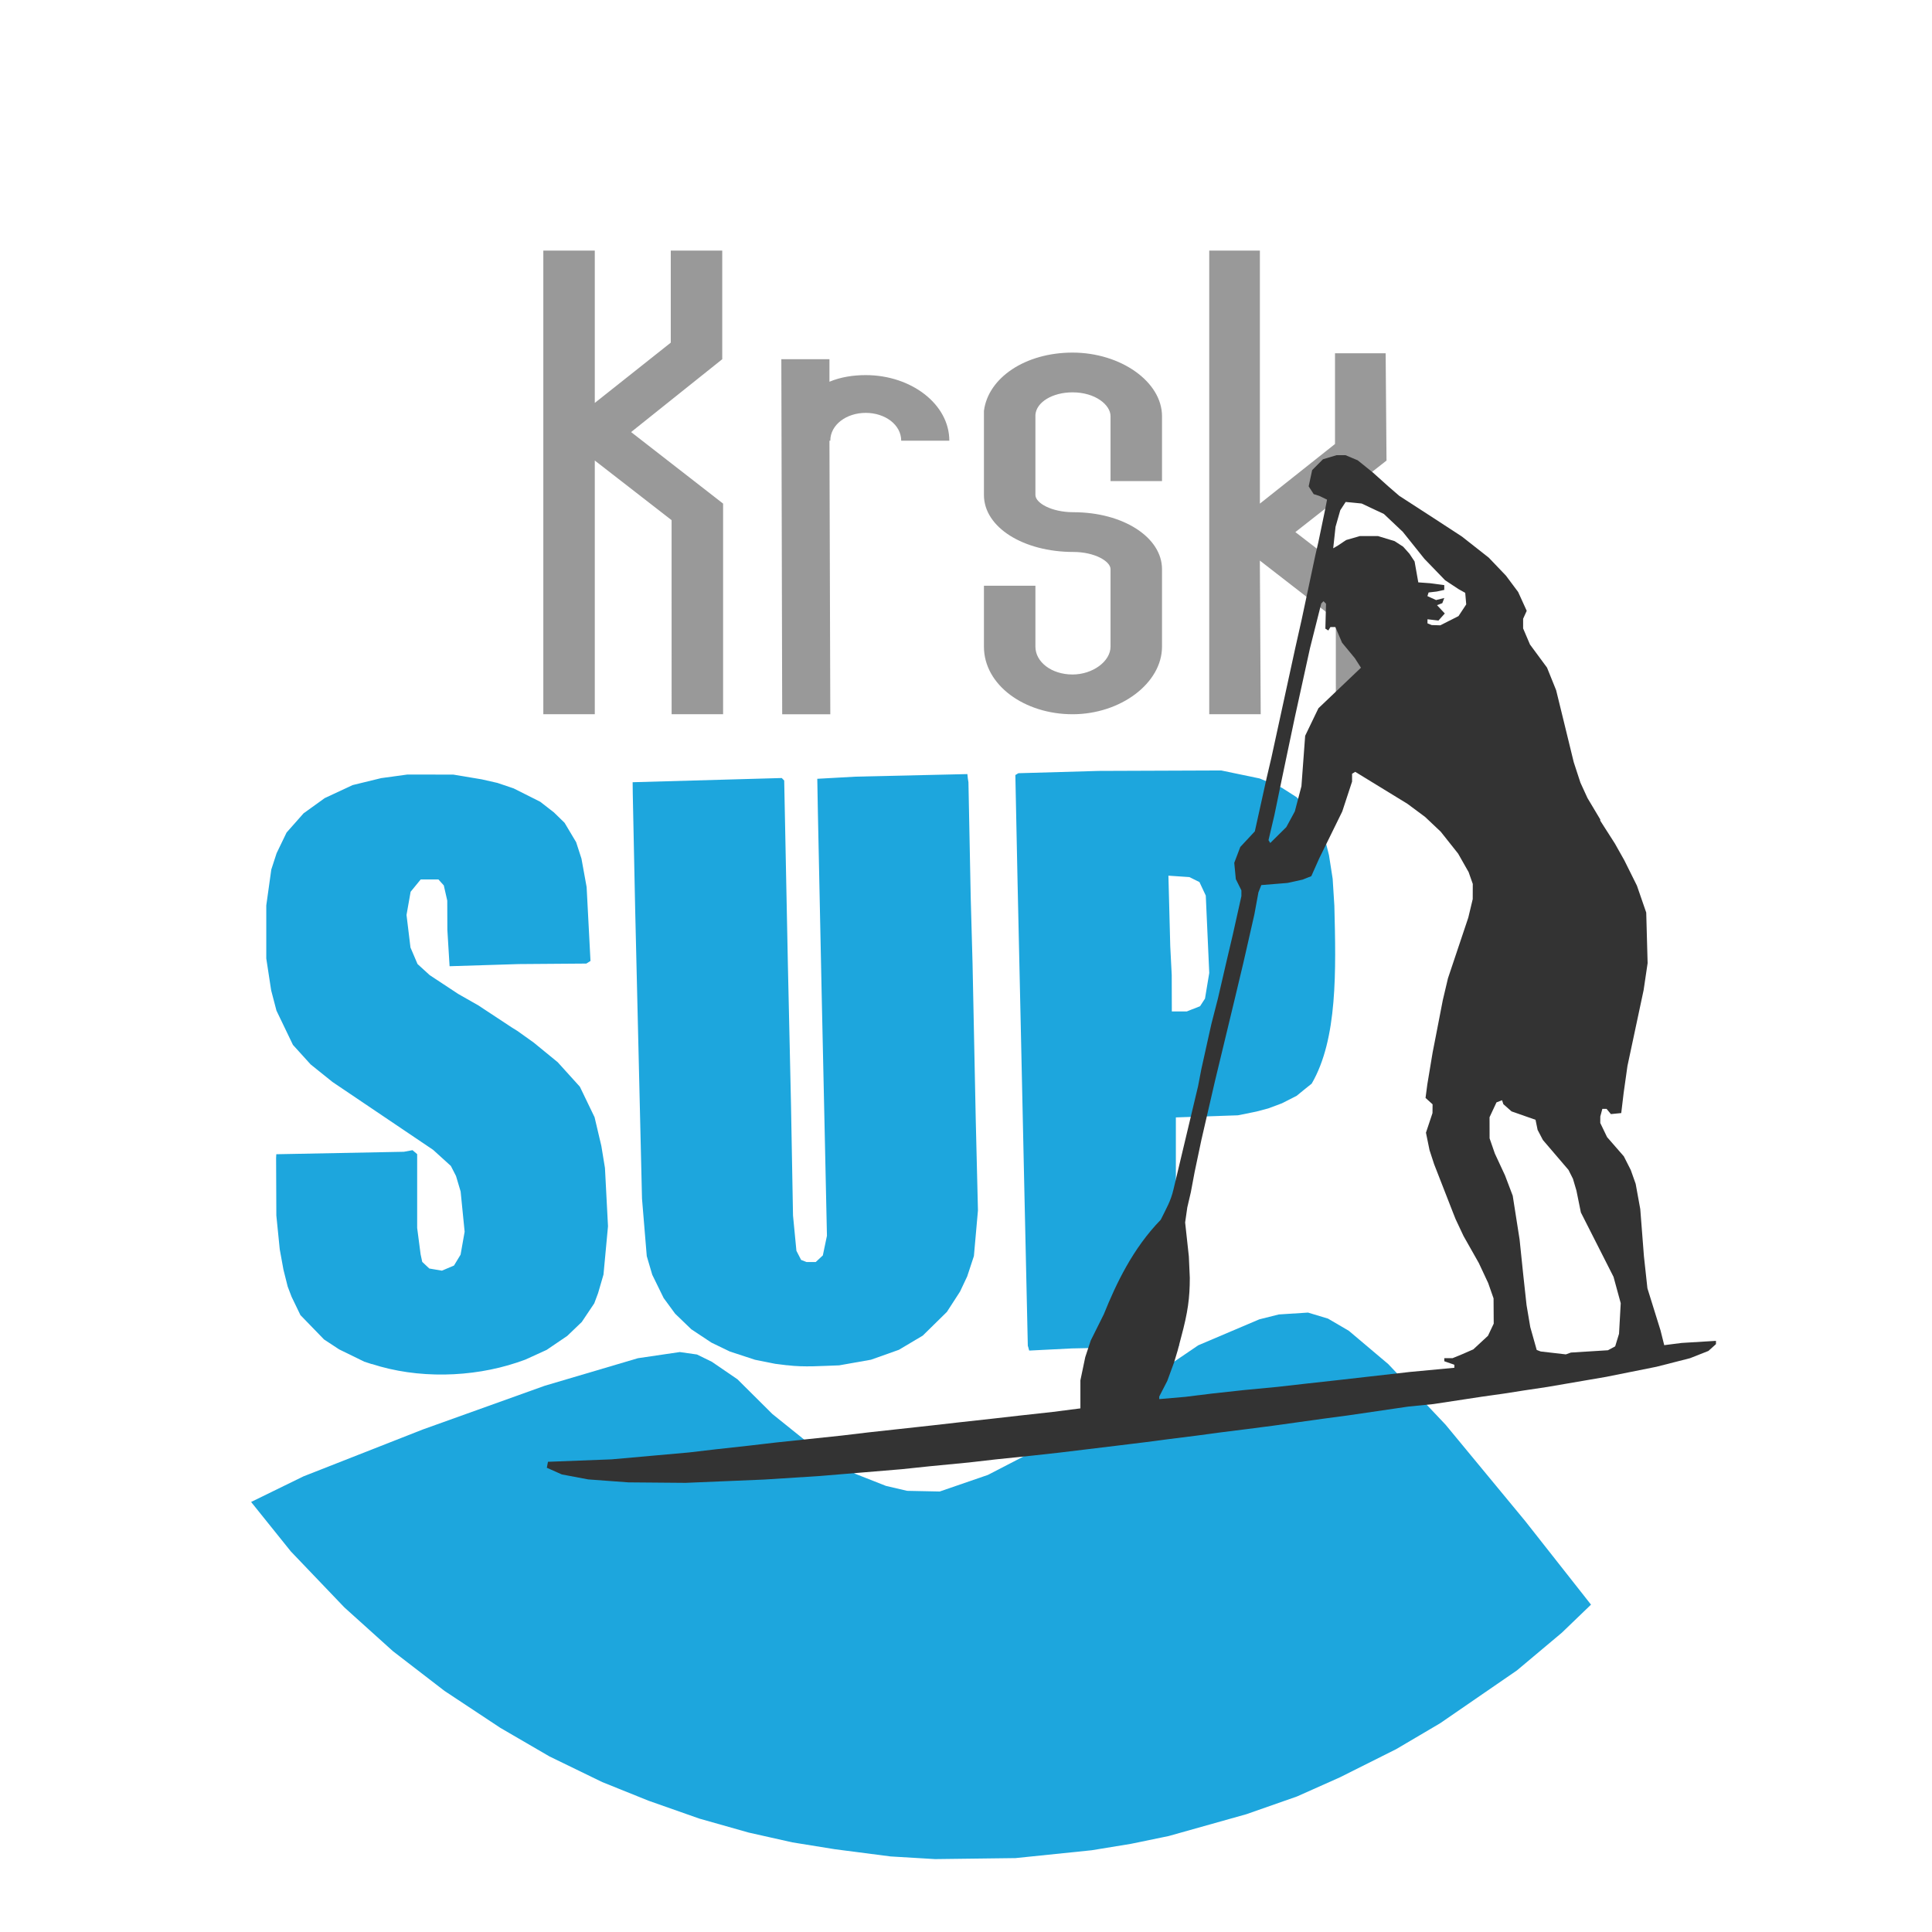
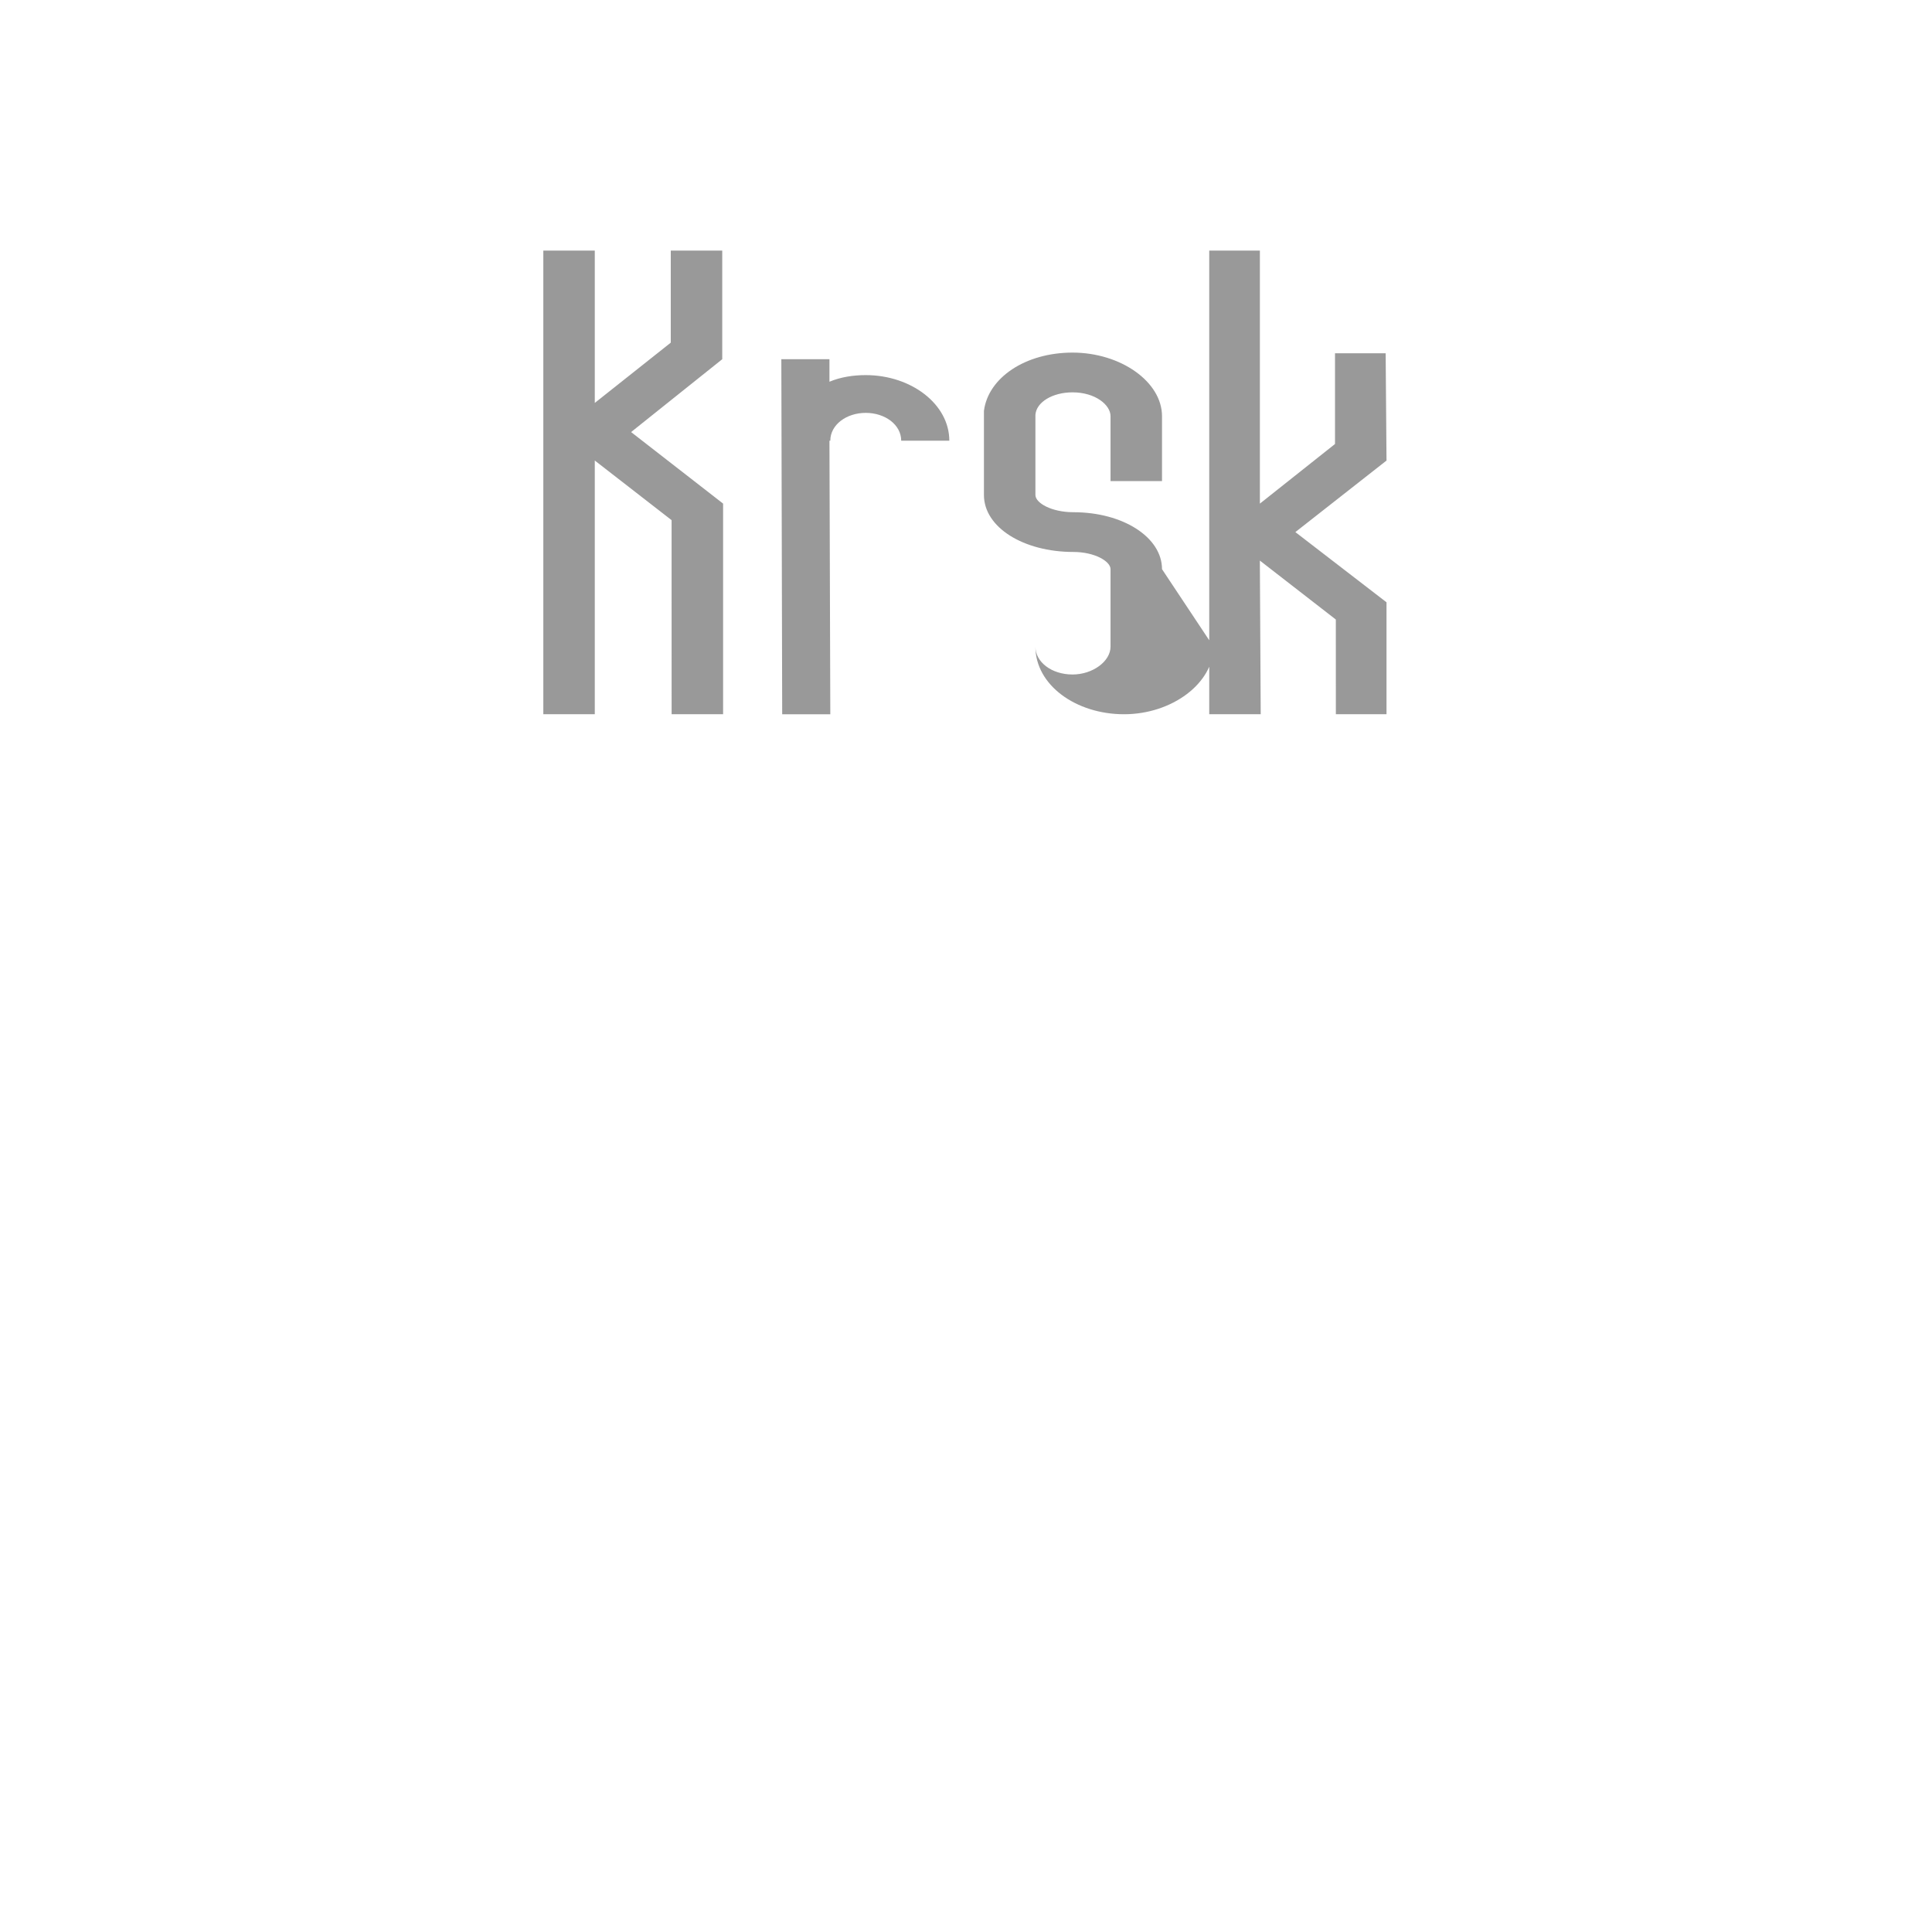
<svg xmlns="http://www.w3.org/2000/svg" xmlns:ns1="http://www.inkscape.org/namespaces/inkscape" xmlns:ns2="http://sodipodi.sourceforge.net/DTD/sodipodi-0.dtd" width="250" height="250" viewBox="0 0 66.146 66.146" version="1.1" id="svg1" ns1:version="1.3.2 (091e20e, 2023-11-25, custom)" ns2:docname="logo_black.svg" ns1:export-filename="logo_white.png" ns1:export-xdpi="96" ns1:export-ydpi="96">
  <ns2:namedview id="namedview1" pagecolor="#ffffff" bordercolor="#666666" borderopacity="1.0" ns1:showpageshadow="2" ns1:pageopacity="0.0" ns1:pagecheckerboard="0" ns1:deskcolor="#d1d1d1" ns1:document-units="mm" ns1:zoom="2.0686842" ns1:cx="158.55489" ns1:cy="73.234958" ns1:window-width="1920" ns1:window-height="1017" ns1:window-x="-8" ns1:window-y="-8" ns1:window-maximized="1" ns1:current-layer="layer1" />
  <defs id="defs1" />
  <g ns1:label="Слой 1" ns1:groupmode="layer" id="layer1" transform="translate(83.344,92.604)">
    <g id="g1679" transform="matrix(0.217,0,0,0.219,-5.335,7.821)">
-       <path style="fill:#1da6dd;stroke-width:0.265" d="m -300.819,-245.302 -0.298,-0.096 -0.298,-0.096 -0.298,-0.096 -0.298,-0.096 -0.496,-0.24 -0.496,-0.24 -0.496,-0.24 -0.496,-0.24 -0.496,-0.24 -0.496,-0.24 -0.496,-0.24 -0.496,-0.24 -0.298,-0.194 -0.298,-0.194 -0.298,-0.194 -0.298,-0.194 -0.298,-0.194 -0.298,-0.194 -0.298,-0.194 -0.298,-0.194 -0.466,-0.476 -0.466,-0.476 -0.466,-0.476 -0.466,-0.476 -0.466,-0.476 -0.466,-0.476 -0.466,-0.476 -0.466,-0.476 -0.175,-0.359 -0.175,-0.359 -0.175,-0.359 -0.175,-0.359 -0.175,-0.359 -0.175,-0.359 -0.175,-0.359 -0.175,-0.359 -0.076,-0.198 -0.076,-0.198 -0.076,-0.198 -0.076,-0.198 -0.076,-0.198 -0.076,-0.198 -0.076,-0.198 -0.076,-0.198 -0.084,-0.331 -0.084,-0.331 -0.084,-0.331 -0.084,-0.331 -0.084,-0.331 -0.084,-0.331 -0.084,-0.331 -0.084,-0.331 -0.073,-0.397 -0.073,-0.397 -0.073,-0.397 -0.073,-0.397 -0.073,-0.397 -0.073,-0.397 -0.073,-0.397 -0.073,-0.397 -0.067,-0.661 -0.067,-0.661 -0.067,-0.661 -0.067,-0.661 -0.067,-0.661 -0.067,-0.661 -0.067,-0.661 -0.067,-0.661 -0.005,-1.124 -0.005,-1.124 -0.005,-1.124 -0.005,-1.124 -0.005,-1.124 -0.005,-1.124 -0.005,-1.124 -0.005,-1.124 0.004,-0.073 0.004,-0.073 0.004,-0.073 0.004,-0.073 0.004,-0.073 0.004,-0.073 0.004,-0.073 0.004,-0.073 2.516,-0.048 2.516,-0.048 2.516,-0.048 2.516,-0.048 2.516,-0.048 2.516,-0.048 2.516,-0.048 2.516,-0.048 0.17,-0.031 0.17,-0.031 0.17,-0.031 0.17,-0.031 0.17,-0.031 0.17,-0.031 0.17,-0.031 0.17,-0.031 0.092,0.077 0.092,0.077 0.092,0.077 0.092,0.077 0.092,0.077 0.092,0.077 0.092,0.077 0.092,0.077 v 1.442 1.442 1.442 1.442 1.442 1.442 1.442 1.442 l 0.068,0.517 0.068,0.517 0.068,0.517 0.068,0.517 0.068,0.517 0.068,0.517 0.068,0.517 0.068,0.517 0.032,0.147 0.032,0.147 0.032,0.147 0.032,0.147 0.032,0.147 0.032,0.147 0.032,0.147 0.032,0.147 0.139,0.13 0.139,0.13 0.139,0.13 0.139,0.13 0.139,0.13 0.139,0.13 0.139,0.13 0.139,0.13 0.249,0.042 0.249,0.042 0.249,0.042 0.249,0.042 0.249,0.042 0.249,0.042 0.249,0.042 0.249,0.042 0.238,-0.1 0.238,-0.1 0.238,-0.1 0.238,-0.1 0.238,-0.1 0.238,-0.1 0.238,-0.1 0.238,-0.1 0.13,-0.213 0.13,-0.213 0.13,-0.213 0.13,-0.213 0.13,-0.213 0.13,-0.213 0.13,-0.213 0.13,-0.213 0.08,-0.448 0.08,-0.448 0.08,-0.448 0.08,-0.448 0.08,-0.448 0.08,-0.448 0.08,-0.448 0.08,-0.448 -0.079,-0.786 -0.079,-0.786 -0.079,-0.786 -0.079,-0.786 -0.079,-0.786 -0.079,-0.786 -0.079,-0.786 -0.079,-0.786 -0.091,-0.303 -0.091,-0.303 -0.091,-0.303 -0.091,-0.303 -0.091,-0.303 -0.091,-0.303 -0.091,-0.303 -0.091,-0.303 -0.101,-0.197 -0.102,-0.197 -0.102,-0.197 -0.102,-0.197 -0.102,-0.197 -0.102,-0.197 -0.102,-0.197 -0.102,-0.197 -0.35,-0.315 -0.35,-0.315 -0.35,-0.315 -0.35,-0.315 -0.35,-0.315 -0.35,-0.315 -0.35,-0.315 -0.35,-0.315 -1.984,-1.326 -1.984,-1.326 -1.984,-1.326 -1.984,-1.326 -1.984,-1.326 -1.984,-1.326 -1.984,-1.326 -1.984,-1.326 -0.431,-0.343 -0.431,-0.343 -0.431,-0.343 -0.431,-0.343 -0.431,-0.343 -0.431,-0.343 -0.431,-0.343 -0.431,-0.343 -0.349,-0.382 -0.349,-0.382 -0.349,-0.382 -0.349,-0.382 -0.349,-0.382 -0.349,-0.382 -0.349,-0.382 -0.349,-0.382 -0.325,-0.669 -0.325,-0.669 -0.325,-0.669 -0.325,-0.669 -0.325,-0.669 -0.325,-0.669 -0.325,-0.669 -0.325,-0.669 -0.105,-0.397 -0.105,-0.397 -0.105,-0.397 -0.105,-0.397 -0.105,-0.397 -0.105,-0.397 -0.105,-0.397 -0.105,-0.397 -0.096,-0.623 -0.096,-0.623 -0.096,-0.623 -0.096,-0.623 -0.096,-0.623 -0.096,-0.623 -0.096,-0.623 -0.096,-0.623 v -1.036 -1.036 -1.036 -1.036 -1.036 -1.036 -1.036 -1.036 l 0.099,-0.702 0.099,-0.702 0.099,-0.702 0.099,-0.702 0.099,-0.702 0.099,-0.702 0.099,-0.702 0.099,-0.702 0.105,-0.319 0.105,-0.319 0.105,-0.319 0.105,-0.319 0.105,-0.319 0.105,-0.319 0.105,-0.319 0.105,-0.319 0.196,-0.403 0.196,-0.403 0.196,-0.403 0.196,-0.403 0.196,-0.403 0.196,-0.403 0.196,-0.403 0.196,-0.403 0.335,-0.375 0.335,-0.375 0.335,-0.375 0.335,-0.375 0.335,-0.375 0.335,-0.375 0.335,-0.375 0.335,-0.375 0.417,-0.298 0.417,-0.298 0.417,-0.298 0.417,-0.298 0.417,-0.298 0.417,-0.298 0.417,-0.298 0.417,-0.298 0.552,-0.255 0.552,-0.255 0.552,-0.255 0.552,-0.255 0.552,-0.255 0.552,-0.255 0.552,-0.255 0.552,-0.255 0.562,-0.136 0.562,-0.136 0.562,-0.136 0.562,-0.136 0.562,-0.136 0.562,-0.136 0.562,-0.136 0.562,-0.136 0.515,-0.07 0.515,-0.07 0.515,-0.07 0.515,-0.07 0.515,-0.07 0.515,-0.07 0.515,-0.07 0.515,-0.07 0.907,0.001 0.907,10e-4 0.907,10e-4 0.907,0.001 0.907,10e-4 0.907,0.001 0.907,10e-4 0.907,10e-4 0.562,0.093 0.562,0.093 0.562,0.093 0.562,0.093 0.562,0.093 0.562,0.093 0.562,0.093 0.562,0.093 0.31,0.07 0.31,0.07 0.31,0.07 0.31,0.07 0.31,0.07 0.31,0.07 0.31,0.07 0.31,0.07 0.319,0.107 0.319,0.107 0.319,0.107 0.319,0.107 0.319,0.107 0.319,0.107 0.319,0.107 0.319,0.107 0.524,0.261 0.524,0.261 0.524,0.261 0.524,0.261 0.524,0.261 0.524,0.261 0.524,0.261 0.524,0.261 0.27,0.208 0.27,0.208 0.27,0.208 0.27,0.208 0.27,0.208 0.27,0.208 0.27,0.208 0.27,0.208 0.21,0.203 0.21,0.203 0.21,0.203 0.21,0.203 0.21,0.203 0.21,0.203 0.21,0.203 0.21,0.203 0.228,0.379 0.228,0.379 0.228,0.379 0.228,0.379 0.228,0.379 0.228,0.379 0.228,0.379 0.228,0.379 0.105,0.321 0.105,0.321 0.105,0.321 0.105,0.321 0.105,0.321 0.105,0.321 0.105,0.321 0.105,0.321 0.102,0.556 0.102,0.556 0.102,0.556 0.102,0.556 0.102,0.556 0.102,0.556 0.102,0.556 0.102,0.556 0.076,1.444 0.076,1.444 0.076,1.444 0.076,1.444 0.076,1.444 0.076,1.444 0.076,1.444 0.076,1.444 -0.082,0.051 -0.082,0.051 -0.082,0.051 -0.082,0.051 -0.082,0.051 -0.082,0.051 -0.082,0.051 -0.082,0.051 -1.335,0.01 -1.335,0.01 -1.335,0.01 -1.335,0.01 -1.335,0.01 -1.335,0.01 -1.335,0.01 -1.335,0.01 -1.362,0.042 -1.362,0.042 -1.362,0.042 -1.362,0.042 -1.362,0.042 -1.362,0.042 -1.362,0.042 -1.362,0.042 -0.044,-0.714 -0.044,-0.714 -0.044,-0.714 -0.044,-0.714 -0.044,-0.714 -0.044,-0.714 -0.044,-0.714 -0.044,-0.714 -0.002,-0.568 -0.002,-0.568 -0.002,-0.568 -0.002,-0.568 -0.002,-0.568 -0.002,-0.568 -0.002,-0.568 -0.002,-0.568 -0.068,-0.297 -0.068,-0.297 -0.068,-0.297 -0.068,-0.297 -0.068,-0.297 -0.068,-0.297 -0.068,-0.297 -0.068,-0.297 -0.106,-0.117 -0.106,-0.117 -0.106,-0.117 -0.106,-0.117 -0.106,-0.117 -0.106,-0.117 -0.106,-0.117 -0.106,-0.117 h -0.349 -0.349 -0.349 -0.349 -0.349 -0.349 -0.349 -0.349 l -0.199,0.241 -0.199,0.241 -0.199,0.241 -0.199,0.241 -0.199,0.241 -0.199,0.241 -0.199,0.241 -0.199,0.241 -0.081,0.453 -0.081,0.453 -0.081,0.453 -0.081,0.453 -0.081,0.453 -0.081,0.453 -0.081,0.453 -0.081,0.453 0.078,0.636 0.078,0.636 0.078,0.636 0.078,0.636 0.078,0.636 0.078,0.636 0.078,0.636 0.078,0.636 0.139,0.323 0.139,0.323 0.139,0.323 0.139,0.323 0.139,0.323 0.139,0.323 0.139,0.323 0.139,0.323 0.24,0.217 0.24,0.217 0.24,0.217 0.24,0.217 0.24,0.217 0.24,0.217 0.24,0.217 0.24,0.217 0.562,0.367 0.562,0.367 0.562,0.367 0.562,0.367 0.562,0.367 0.562,0.367 0.562,0.367 0.562,0.367 0.397,0.224 0.397,0.224 0.397,0.224 0.397,0.224 0.397,0.224 0.397,0.224 0.397,0.224 0.397,0.224 0.661,0.432 0.661,0.432 0.661,0.432 0.661,0.432 0.661,0.432 0.661,0.432 0.661,0.432 0.661,0.432 0.109,0.067 0.109,0.067 0.109,0.067 0.109,0.067 0.109,0.067 0.109,0.067 0.109,0.067 0.109,0.067 0.321,0.227 0.321,0.227 0.321,0.227 0.321,0.227 0.321,0.227 0.321,0.227 0.321,0.227 0.321,0.227 0.474,0.384 0.474,0.384 0.474,0.384 0.474,0.384 0.474,0.384 0.474,0.384 0.474,0.384 0.474,0.384 0.437,0.479 0.437,0.479 0.437,0.479 0.437,0.479 0.437,0.479 0.437,0.479 0.437,0.479 0.437,0.479 0.29,0.596 0.29,0.596 0.29,0.596 0.29,0.596 0.29,0.596 0.29,0.596 0.29,0.596 0.29,0.596 0.134,0.562 0.134,0.562 0.134,0.562 0.134,0.562 0.134,0.562 0.134,0.562 0.134,0.562 0.134,0.562 0.071,0.43 0.071,0.43 0.071,0.43 0.071,0.43 0.071,0.43 0.071,0.43 0.071,0.43 0.071,0.43 0.06,1.139 0.06,1.139 0.06,1.139 0.06,1.139 0.06,1.139 0.06,1.139 0.06,1.139 0.06,1.139 -0.089,0.945 -0.089,0.945 -0.089,0.945 -0.089,0.945 -0.089,0.945 -0.089,0.945 -0.089,0.945 -0.089,0.945 -0.107,0.364 -0.107,0.364 -0.107,0.364 -0.107,0.364 -0.107,0.364 -0.107,0.364 -0.107,0.364 -0.107,0.364 -0.075,0.198 -0.075,0.198 -0.075,0.198 -0.075,0.198 -0.075,0.198 -0.075,0.198 -0.075,0.198 -0.075,0.198 -0.246,0.364 -0.246,0.364 -0.246,0.364 -0.246,0.364 -0.246,0.364 -0.246,0.364 -0.246,0.364 -0.246,0.364 -0.287,0.273 -0.287,0.273 -0.287,0.273 -0.287,0.273 -0.287,0.273 -0.287,0.273 -0.287,0.273 -0.287,0.273 -0.406,0.273 -0.406,0.273 -0.406,0.273 -0.406,0.273 -0.406,0.273 -0.406,0.273 -0.406,0.273 -0.406,0.273 -0.421,0.19 -0.421,0.19 -0.421,0.19 -0.421,0.19 -0.421,0.19 -0.421,0.19 -0.421,0.19 -0.421,0.19 -0.331,0.115 -0.331,0.115 -0.331,0.115 -0.331,0.115 c -1.788,0.589 -3.662,1.043 -5.579,1.356 -1.917,0.313 -3.878,0.486 -5.84,0.512 -1.963,0.026 -3.927,-0.094 -5.852,-0.366 -1.925,-0.273 -3.811,-0.697 -5.615,-1.28 z m 65.484,0.177 -0.463,-0.057 -0.463,-0.057 -0.463,-0.057 -0.463,-0.057 -0.397,-0.079 -0.397,-0.079 -0.397,-0.079 -0.397,-0.079 -0.397,-0.079 -0.397,-0.079 -0.397,-0.079 -0.397,-0.079 -0.496,-0.161 -0.496,-0.161 -0.496,-0.161 -0.496,-0.161 -0.496,-0.161 -0.496,-0.161 -0.496,-0.161 -0.496,-0.161 -0.364,-0.174 -0.364,-0.174 -0.364,-0.174 -0.364,-0.174 -0.364,-0.174 -0.364,-0.174 -0.364,-0.174 -0.364,-0.174 -0.397,-0.261 -0.397,-0.261 -0.397,-0.261 -0.397,-0.261 -0.397,-0.261 -0.397,-0.261 -0.397,-0.261 -0.397,-0.261 -0.319,-0.305 -0.319,-0.305 -0.319,-0.305 -0.319,-0.305 -0.319,-0.305 -0.319,-0.305 -0.319,-0.305 -0.319,-0.305 -0.226,-0.306 -0.226,-0.306 -0.226,-0.306 -0.226,-0.306 -0.226,-0.306 -0.226,-0.306 -0.226,-0.306 -0.226,-0.306 -0.225,-0.455 -0.225,-0.455 -0.225,-0.455 -0.225,-0.455 -0.225,-0.455 -0.225,-0.455 -0.225,-0.455 -0.225,-0.455 -0.108,-0.364 -0.108,-0.364 -0.108,-0.364 -0.108,-0.364 -0.108,-0.364 -0.108,-0.364 -0.108,-0.364 -0.108,-0.364 -0.094,-1.124 -0.094,-1.124 -0.094,-1.124 -0.094,-1.124 -0.094,-1.124 -0.094,-1.124 -0.094,-1.124 -0.094,-1.124 -0.07,-2.943 -0.07,-2.943 -0.07,-2.943 -0.07,-2.943 -0.07,-2.943 -0.07,-2.943 -0.07,-2.943 -0.07,-2.943 -0.065,-2.712 -0.065,-2.712 -0.065,-2.712 -0.065,-2.712 -0.065,-2.712 -0.065,-2.712 -0.065,-2.712 -0.065,-2.712 -0.047,-2.249 -0.047,-2.249 -0.047,-2.249 -0.047,-2.249 -0.047,-2.249 -0.047,-2.249 -0.047,-2.249 -0.047,-2.249 -0.003,-0.232 -0.003,-0.232 -0.003,-0.232 -0.003,-0.232 -0.003,-0.232 -0.003,-0.232 -0.003,-0.232 -0.003,-0.232 2.941,-0.082 2.941,-0.082 2.941,-0.082 2.941,-0.082 2.941,-0.082 2.941,-0.082 2.941,-0.082 2.941,-0.082 0.048,0.049 0.048,0.049 0.048,0.049 0.048,0.049 0.048,0.049 0.048,0.049 0.048,0.049 0.048,0.049 0.073,3.605 0.073,3.605 0.073,3.605 0.073,3.605 0.073,3.605 0.073,3.605 0.073,3.605 0.073,3.605 0.061,2.712 0.061,2.712 0.061,2.712 0.061,2.712 0.061,2.712 0.061,2.712 0.061,2.712 0.061,2.712 0.04,2.183 0.04,2.183 0.04,2.183 0.04,2.183 0.04,2.183 0.04,2.183 0.04,2.183 0.04,2.183 0.067,0.689 0.067,0.689 0.067,0.689 0.067,0.689 0.067,0.689 0.067,0.689 0.067,0.689 0.067,0.689 0.093,0.179 0.093,0.179 0.093,0.179 0.093,0.179 0.093,0.179 0.093,0.179 0.093,0.179 0.093,0.179 0.107,0.041 0.107,0.041 0.107,0.041 0.107,0.041 0.107,0.041 0.107,0.041 0.107,0.041 0.107,0.041 h 0.181 0.181 0.181 0.181 0.181 0.181 0.181 0.181 l 0.14,-0.13 0.14,-0.13 0.14,-0.13 0.14,-0.13 0.14,-0.13 0.14,-0.13 0.14,-0.13 0.14,-0.13 0.081,-0.383 0.081,-0.383 0.081,-0.383 0.081,-0.383 0.081,-0.383 0.081,-0.383 0.081,-0.383 0.081,-0.383 -0.045,-2.051 -0.045,-2.051 -0.045,-2.051 -0.045,-2.051 -0.045,-2.051 -0.045,-2.051 -0.045,-2.051 -0.045,-2.051 -0.06,-2.712 -0.06,-2.712 -0.06,-2.712 -0.06,-2.712 -0.06,-2.712 -0.06,-2.712 -0.06,-2.712 -0.06,-2.712 -0.074,-3.506 -0.074,-3.506 -0.074,-3.506 -0.074,-3.506 -0.074,-3.506 -0.074,-3.506 -0.074,-3.506 -0.074,-3.506 -0.012,-0.661 -0.012,-0.661 -0.012,-0.661 -0.012,-0.661 -0.012,-0.661 -0.012,-0.661 -0.012,-0.661 -0.012,-0.661 0.761,-0.042 0.761,-0.042 0.761,-0.042 0.761,-0.042 0.761,-0.042 0.761,-0.042 0.761,-0.042 0.761,-0.042 2.199,-0.05 2.199,-0.05 2.199,-0.05 2.199,-0.05 2.199,-0.05 2.199,-0.05 2.199,-0.05 2.199,-0.05 0.01,0.092 0.01,0.092 0.01,0.092 0.01,0.092 0.01,0.092 0.01,0.092 0.01,0.092 0.01,0.092 0.011,0.066 0.011,0.066 0.011,0.066 0.011,0.066 0.011,0.066 0.011,0.066 0.011,0.066 0.011,0.066 0.045,2.249 0.045,2.249 0.045,2.249 0.045,2.249 0.045,2.249 0.045,2.249 0.045,2.249 0.045,2.249 0.036,1.29 0.036,1.29 0.036,1.29 0.036,1.29 0.036,1.29 0.036,1.29 0.036,1.29 0.036,1.29 0.063,3.043 0.063,3.043 0.063,3.043 0.063,3.043 0.063,3.043 0.063,3.043 0.063,3.043 0.063,3.043 0.044,1.786 0.044,1.786 0.044,1.786 0.044,1.786 0.044,1.786 0.044,1.786 0.044,1.786 0.044,1.786 -0.08,0.893 -0.08,0.893 -0.08,0.893 -0.08,0.893 -0.08,0.893 -0.08,0.893 -0.08,0.893 -0.08,0.893 -0.132,0.397 -0.132,0.397 -0.132,0.397 -0.132,0.397 -0.132,0.397 -0.132,0.397 -0.132,0.397 -0.132,0.397 -0.142,0.298 -0.142,0.298 -0.142,0.298 -0.142,0.298 -0.142,0.298 -0.142,0.298 -0.142,0.298 -0.142,0.298 -0.259,0.397 -0.259,0.397 -0.259,0.397 -0.259,0.397 -0.259,0.397 -0.259,0.397 -0.259,0.397 -0.259,0.397 -0.476,0.463 -0.476,0.463 -0.476,0.463 -0.476,0.463 -0.476,0.463 -0.476,0.463 -0.476,0.463 -0.476,0.463 -0.47,0.277 -0.47,0.277 -0.47,0.277 -0.47,0.277 -0.47,0.277 -0.47,0.277 -0.47,0.277 -0.47,0.277 -0.551,0.194 -0.551,0.194 -0.551,0.194 -0.551,0.194 -0.551,0.194 -0.551,0.194 -0.551,0.194 -0.551,0.194 -0.628,0.11 -0.628,0.11 -0.628,0.11 -0.628,0.11 -0.628,0.11 -0.628,0.11 -0.628,0.11 -0.628,0.11 c -0.687,0.021 -1.372,0.051 -2.056,0.079 -0.684,0.028 -1.368,0.055 -2.051,0.069 -0.683,0.013 -1.365,0.014 -2.048,-0.01 -0.682,-0.024 -1.365,-0.073 -2.047,-0.158 v 0 h 1e-5 1e-5 z m 38.126,-2.677 -0.029,-0.092 -0.029,-0.092 -0.029,-0.092 -0.029,-0.092 -0.072,-3.208 -0.072,-3.208 -0.072,-3.208 -0.072,-3.208 -0.072,-3.208 -0.072,-3.208 -0.072,-3.208 -0.072,-3.208 -0.067,-3.043 -0.067,-3.043 -0.067,-3.043 -0.067,-3.043 -0.067,-3.043 -0.067,-3.043 -0.067,-3.043 -0.067,-3.043 -0.064,-2.844 -0.064,-2.844 -0.064,-2.844 -0.064,-2.844 -0.064,-2.844 -0.064,-2.844 -0.064,-2.844 -0.064,-2.844 -0.043,-2.058 -0.043,-2.058 -0.043,-2.058 -0.043,-2.058 -0.043,-2.058 -0.043,-2.058 -0.043,-2.058 -0.043,-2.058 0.059,-0.036 0.059,-0.036 0.059,-0.036 0.059,-0.036 0.059,-0.036 0.059,-0.036 0.059,-0.036 0.059,-0.036 1.587,-0.045 1.587,-0.045 1.587,-0.045 1.587,-0.045 1.587,-0.045 1.587,-0.045 1.587,-0.045 1.587,-0.045 2.414,-0.009 2.414,-0.009 2.414,-0.009 2.414,-0.009 2.414,-0.009 2.414,-0.009 2.414,-0.009 2.414,-0.009 0.758,0.156 0.758,0.156 0.758,0.156 0.758,0.156 0.758,0.156 0.758,0.156 0.758,0.156 0.758,0.156 0.435,0.18 0.435,0.18 0.435,0.18 0.435,0.18 0.435,0.18 0.435,0.18 0.435,0.18 0.435,0.18 0.294,0.186 0.294,0.186 0.294,0.186 0.294,0.186 0.294,0.186 0.294,0.186 0.294,0.186 0.294,0.186 0.204,0.21 0.204,0.21 0.204,0.21 0.204,0.21 0.204,0.21 0.204,0.21 0.204,0.21 0.204,0.21 0.17,0.226 0.17,0.226 0.17,0.226 0.17,0.226 0.17,0.226 0.17,0.226 0.17,0.226 0.17,0.226 0.173,0.335 0.173,0.335 0.173,0.335 0.173,0.335 0.173,0.335 0.173,0.335 0.173,0.335 0.173,0.335 0.092,0.36 0.092,0.36 0.092,0.36 0.092,0.36 0.092,0.36 0.092,0.36 0.092,0.36 0.092,0.36 0.073,0.463 0.073,0.463 0.073,0.463 0.073,0.463 0.073,0.463 0.073,0.463 0.073,0.463 0.073,0.463 0.067,1.057 0.067,1.057 0.067,1.057 0.067,1.057 c 0.064,2.523 0.129,5.087 0.126,7.622 -0.003,2.535 -0.073,5.042 -0.28,7.451 -0.207,2.409 -0.55,4.721 -1.099,6.867 -0.549,2.146 -1.303,4.125 -2.33,5.869 0,0 -0.059,0.046 -0.153,0.12 -0.094,0.074 -0.222,0.175 -0.361,0.285 -0.139,0.11 -0.288,0.228 -0.423,0.336 -0.135,0.108 -0.257,0.205 -0.341,0.273 l -0.273,0.221 -0.273,0.221 -0.273,0.221 -0.273,0.221 -0.291,0.147 -0.291,0.147 -0.291,0.147 -0.291,0.147 -0.291,0.147 -0.291,0.147 -0.291,0.147 -0.291,0.147 -0.271,0.1 -0.271,0.1 -0.271,0.1 -0.271,0.1 -0.271,0.1 -0.271,0.1 -0.271,0.1 -0.271,0.1 -0.232,0.061 -0.232,0.061 -0.232,0.061 -0.232,0.061 -0.232,0.061 -0.232,0.061 -0.232,0.061 -0.232,0.061 -0.364,0.073 -0.364,0.073 -0.364,0.073 -0.364,0.073 -0.364,0.073 -0.364,0.073 -0.364,0.073 -0.364,0.073 -1.224,0.041 -1.224,0.041 -1.224,0.041 -1.224,0.041 -1.224,0.041 -1.224,0.041 -1.224,0.041 -1.224,0.041 v 1.786 1.786 1.786 1.786 1.786 1.786 1.786 1.786 l 0.06,2.685 0.06,2.685 0.06,2.685 0.06,2.685 0.06,2.685 0.06,2.685 0.06,2.685 0.06,2.685 -2.11,0.044 -2.11,0.044 -2.11,0.044 -2.11,0.044 -2.11,0.044 -2.11,0.044 -2.11,0.044 -2.11,0.044 -0.842,0.042 -0.842,0.042 -0.842,0.042 -0.842,0.042 -0.842,0.042 -0.842,0.042 -0.842,0.042 -0.842,0.042 -0.029,-0.092 -0.029,-0.092 -0.029,-0.092 -0.029,-0.092 7e-5,1e-5 h 7e-5 7e-5 z m 26.014,-53.042 0.262,-0.105 0.262,-0.105 0.262,-0.105 0.262,-0.105 0.097,-0.148 0.097,-0.148 0.097,-0.148 0.097,-0.148 0.097,-0.148 0.097,-0.148 0.097,-0.148 0.097,-0.148 0.084,-0.501 0.084,-0.501 0.084,-0.501 0.084,-0.501 0.084,-0.501 0.084,-0.501 0.084,-0.501 0.084,-0.501 -0.069,-1.512 -0.068,-1.512 -0.069,-1.512 -0.068,-1.512 -0.068,-1.512 -0.069,-1.512 -0.068,-1.512 -0.068,-1.512 -0.125,-0.264 -0.125,-0.264 -0.125,-0.264 -0.125,-0.264 -0.125,-0.264 -0.125,-0.264 -0.125,-0.264 -0.125,-0.264 -0.198,-0.097 -0.198,-0.097 -0.198,-0.097 -0.198,-0.097 -0.198,-0.097 -0.198,-0.097 -0.198,-0.097 -0.198,-0.097 -0.414,-0.028 -0.414,-0.028 -0.414,-0.028 -0.414,-0.028 -0.414,-0.028 -0.414,-0.028 -0.414,-0.028 -0.414,-0.028 0.036,1.38 0.036,1.38 0.036,1.38 0.036,1.38 0.036,1.38 0.036,1.38 0.036,1.38 0.036,1.38 0.029,0.562 0.029,0.562 0.029,0.562 0.029,0.562 0.029,0.562 0.029,0.562 0.029,0.562 0.029,0.562 0.002,0.711 0.002,0.711 0.002,0.711 0.002,0.711 0.002,0.711 0.002,0.711 0.002,0.711 0.002,0.711 h 0.296 0.296 0.296 0.296 0.296 0.296 0.296 0.296 l 0.262,-0.105 0.262,-0.105 0.262,-0.105 z" id="path1683" ns2:nodetypes="cccccccccccccccccccccccccccccccccccccccccccccccccccccccccccccccccccccccccccccccccccccccccccccccccccccccccccccccccccccccccccccccccccccccccccccccccccccccccccccccccccccccccccccccccccccccccccccccccccccccccccccccccccccccccccccccccccccccccccccccccccccccccccccccccccccccccccccccccccccccccccccccccccccccccccccccccccccccccccccccccccccccccccccccccccccccccccccccccccccccccccccccccccccccccccccccccccccccccccccccccccccccccccccccccccccccccccccccccccccccccccccccccccccccccccccccccccccccccccccccccccccccccccccccccccccccccccccccccccccccccccccccccccccccccccccccccccccccccccccccccccccccccccccccccccccccccccccccccccccccccccccccccccccccccccccccccccccccccccccccccccccccccccccccccccccccccsssccccccccccccccccccccccccccccccccccccccccccccccccccccccccccccccccccccccccccccccccccccccccccccccccccccccccccccccccccccccccccccccccccccccccccccccccccccccccccccccccccccccccccccccccccccccccccccccccccccccccccccccccccccccccccccccccccccccccccccccccccccccccccccccccccccccccccccccccccccccccccccccccccccccccccccccccccccccccccccccccccccccccccccccccccccccccccccccccccccccsssccccccccccccccccccccccccccccccccccccccccccccccccccccccccccccccccccccccccccccccccccccccccccccccccccccccccccccccccccccccccccccccccccccccssscssscccccccccccccccccccccccccccccccccccccccccccccccccccccccccccccccccccccccccccccccccccccccccccccccccccccccccccccccccccccccccccccccccccccccccccccccccccccccccccccccccccccccccccccc" />
-       <path style="fill:#1da6dd;fill-opacity:1;stroke-width:0.265" d="m -319.871,-223.755 4.131,-2.001 4.131,-2.001 9.408,-3.662 9.408,-3.662 9.627,-3.42 9.627,-3.42 7.347,-2.153 7.347,-2.153 3.304,-0.482 3.304,-0.482 1.356,0.191 1.356,0.191 1.172,0.568 1.172,0.568 2.022,1.37 2.022,1.37 2.758,2.717 2.758,2.717 4.014,3.199 4.014,3.199 2.531,1.476 2.531,1.476 2.408,0.939 2.408,0.939 1.675,0.388 1.675,0.388 2.571,0.052 2.571,0.052 3.801,-1.297 3.801,-1.297 4.94,-2.533 4.94,-2.533 5.447,-3.42 5.447,-3.42 6.207,-4.18 6.207,-4.18 4.813,-2.027 4.813,-2.027 1.543,-0.383 1.543,-0.383 2.302,-0.146 2.302,-0.146 1.576,0.471 1.576,0.471 1.643,0.953 1.643,0.953 3.109,2.601 3.109,2.601 4.521,4.737 4.521,4.737 6.286,7.537 6.286,7.537 5.189,6.53 5.189,6.53 -2.302,2.196 -2.302,2.196 -3.54,2.944 -3.54,2.944 -6.063,4.134 -6.063,4.134 -3.466,2.023 -3.466,2.023 -4.44,2.203 -4.44,2.203 -3.383,1.495 -3.383,1.495 -3.996,1.387 -3.996,1.387 -6.13,1.707 -6.13,1.707 -2.977,0.609 -2.977,0.609 -3.091,0.501 -3.091,0.501 -6.01,0.613 -6.01,0.613 -6.342,0.079 -6.342,0.079 -3.515,-0.208 -3.515,-0.208 -4.38,-0.561 -4.38,-0.561 -3.364,-0.538 -3.364,-0.538 -3.453,-0.768 -3.453,-0.769 -3.876,-1.087 -3.876,-1.087 -4.011,-1.398 -4.011,-1.398 -3.664,-1.461 -3.664,-1.461 -4.158,-2.003 -4.158,-2.003 -3.877,-2.234 -3.877,-2.234 -4.41,-2.892 -4.41,-2.892 -4.063,-3.101 -4.063,-3.101 -3.83,-3.42 -3.83,-3.42 -4.223,-4.376 -4.223,-4.376 -3.136,-3.867 z" id="path1790-3" ns2:nodetypes="ccccccccccccccccccccccccccccccccccccccccccccccccccccccccccccccccccccccccccccccccccccccccccccccccccccccccccc" />
-     </g>
-     <path style="font-size:25.595px;font-family:Nevduplenysh;-inkscape-font-specification:Nevduplenysh;fill:#999999;stroke-width:0.096" d="m -53.454,-76.92 h 1.561 v -8.139 l -2.79,-2.764 2.764,-2.815 v -4.198 h -1.561 v 3.558 l -2.304,2.329 v -5.887 h -1.561 v 17.916 h 1.561 v -9.803 l 2.329,2.304 z m 5.887,-13.104 c -0.384,0 -0.768,0.077 -1.101,0.256 v -0.87 h -1.459 l 0.026,13.719 h 1.459 l -0.026,-10.571 h 0.026 c 0,-0.614 0.486,-1.075 1.075,-1.075 0.589,0 1.075,0.461 1.075,1.075 h 1.459 c 0,-1.408 -1.152,-2.534 -2.534,-2.534 z m 8.984,7.499 c 0,-1.229 -1.177,-2.201 -2.687,-2.201 -0.665,0 -1.152,-0.358 -1.152,-0.665 v -3.097 c 0.026,-0.486 0.512,-0.87 1.126,-0.87 0.691,0 1.152,0.486 1.152,0.921 v 2.508 h 1.561 v -2.508 c 0,-1.331 -1.254,-2.457 -2.713,-2.457 -1.433,0 -2.559,0.973 -2.687,2.252 v 3.251 c 0,1.254 1.203,2.201 2.713,2.201 0.64,0 1.126,0.358 1.126,0.665 v 2.995 c 0,0.563 -0.537,1.075 -1.152,1.075 -0.64,0 -1.126,-0.486 -1.126,-1.075 v -2.355 h -1.561 v 2.355 c 0,1.484 1.229,2.611 2.687,2.611 1.459,0 2.713,-1.203 2.713,-2.611 z m 5.272,5.605 h 1.536 v -4.325 l -2.764,-2.713 2.764,-2.764 -0.026,-4.146 h -1.536 v 3.506 l -2.278,2.304 v -9.777 h -1.536 v 17.916 h 1.561 l -0.026,-5.938 2.304,2.278 z" id="text4161" transform="scale(1.129,0.886)" aria-label="Krsk" />
+       </g>
+     <path style="font-size:25.595px;font-family:Nevduplenysh;-inkscape-font-specification:Nevduplenysh;fill:#999999;stroke-width:0.096" d="m -53.454,-76.92 h 1.561 v -8.139 l -2.79,-2.764 2.764,-2.815 v -4.198 h -1.561 v 3.558 l -2.304,2.329 v -5.887 h -1.561 v 17.916 h 1.561 v -9.803 l 2.329,2.304 z m 5.887,-13.104 c -0.384,0 -0.768,0.077 -1.101,0.256 v -0.87 h -1.459 l 0.026,13.719 h 1.459 l -0.026,-10.571 h 0.026 c 0,-0.614 0.486,-1.075 1.075,-1.075 0.589,0 1.075,0.461 1.075,1.075 h 1.459 c 0,-1.408 -1.152,-2.534 -2.534,-2.534 z m 8.984,7.499 c 0,-1.229 -1.177,-2.201 -2.687,-2.201 -0.665,0 -1.152,-0.358 -1.152,-0.665 v -3.097 c 0.026,-0.486 0.512,-0.87 1.126,-0.87 0.691,0 1.152,0.486 1.152,0.921 v 2.508 h 1.561 v -2.508 c 0,-1.331 -1.254,-2.457 -2.713,-2.457 -1.433,0 -2.559,0.973 -2.687,2.252 v 3.251 c 0,1.254 1.203,2.201 2.713,2.201 0.64,0 1.126,0.358 1.126,0.665 v 2.995 c 0,0.563 -0.537,1.075 -1.152,1.075 -0.64,0 -1.126,-0.486 -1.126,-1.075 v -2.355 v 2.355 c 0,1.484 1.229,2.611 2.687,2.611 1.459,0 2.713,-1.203 2.713,-2.611 z m 5.272,5.605 h 1.536 v -4.325 l -2.764,-2.713 2.764,-2.764 -0.026,-4.146 h -1.536 v 3.506 l -2.278,2.304 v -9.777 h -1.536 v 17.916 h 1.561 l -0.026,-5.938 2.304,2.278 z" id="text4161" transform="scale(1.129,0.886)" aria-label="Krsk" />
    <g id="g1673" transform="matrix(0.217,0,0,0.218,15.568,-40.345)" style="fill:#333333;fill-opacity:1">
-       <path style="fill:#333333;fill-opacity:1;stroke-width:0.265" d="m -359.842,-7.144 -3.175,-0.234 -2.078,-0.39 -2.078,-0.39 -1.184,-0.524 -1.184,-0.524 0.09,-0.469 0.09,-0.469 5.024,-0.192 5.024,-0.192 6.085,-0.54 6.085,-0.54 2.117,-0.247 2.117,-0.247 2.646,-0.29 2.646,-0.29 2.117,-0.245 2.117,-0.246 5.159,-0.542 5.159,-0.542 2.117,-0.251 2.117,-0.251 2.514,-0.274 2.514,-0.274 2.514,-0.274 2.514,-0.274 2.117,-0.24 2.117,-0.24 2.646,-0.29 2.646,-0.29 2.117,-0.24 2.117,-0.24 2.646,-0.29 2.646,-0.29 2.183,-0.279 2.183,-0.279 v -2.204 -2.204 l 0.382,-1.817 0.382,-1.817 0.434,-1.309 0.434,-1.309 1.034,-2.066 1.034,-2.066 c 1.936,-4.781 4.56,-10.314 8.976,-14.831 0.889,-1.806 1.581,-2.914 2.011,-4.774 l 3.881,-16.214 0.255,-1.323 0.255,-1.323 0.251,-1.124 0.251,-1.124 0.265,-1.191 0.265,-1.191 0.282,-1.257 0.282,-1.257 0.512,-1.984 0.512,-1.984 0.677,-2.91 0.677,-2.91 0.5,-2.117 0.5,-2.117 0.675,-3.012 0.675,-3.012 v -0.453 -0.453 l -0.44,-0.883 -0.44,-0.883 -0.123,-1.279 -0.123,-1.279 0.475,-1.245 0.475,-1.245 1.148,-1.227 1.148,-1.227 0.935,-4.204 0.935,-4.204 0.373,-1.587 0.373,-1.587 1.881,-8.599 1.881,-8.599 0.508,-2.249 0.508,-2.249 1.073,-5.027 1.073,-5.027 0.245,-1.058 0.245,-1.058 0.525,-2.514 0.525,-2.514 0.157,-0.81 0.157,-0.81 -0.605,-0.291 -0.605,-0.291 -0.448,-0.142 -0.448,-0.142 -0.396,-0.61 -0.396,-0.61 0.274,-1.273 0.274,-1.273 0.854,-0.854 0.854,-0.854 1.07,-0.321 1.07,-0.321 h 0.705 0.705 l 0.963,0.402 0.963,0.402 1.211,0.971 1.211,0.971 1.202,1.074 1.202,1.074 0.865,0.745 0.865,0.745 2.695,1.737 2.695,1.737 2.249,1.46 2.249,1.46 2.117,1.657 2.117,1.657 1.358,1.414 1.358,1.414 0.961,1.282 0.961,1.282 0.677,1.48 0.677,1.48 -0.284,0.623 -0.284,0.623 v 0.759 0.759 l 0.541,1.263 0.541,1.263 1.344,1.814 1.344,1.814 0.719,1.774 0.719,1.774 0.554,2.249 0.554,2.249 0.835,3.404 0.835,3.404 0.529,1.611 0.529,1.611 0.554,1.203 0.554,1.203 1.009,1.681 1.009,1.681 v 0.097 0.097 l 1.153,1.794 1.153,1.794 0.748,1.323 0.748,1.323 0.991,1.984 0.991,1.984 0.735,2.117 0.735,2.117 0.109,3.969 0.109,3.969 -0.315,2.117 -0.315,2.117 -1.048,4.895 -1.048,4.895 -0.227,1.058 -0.227,1.058 -0.3,2.117 -0.3,2.117 -0.191,1.587 -0.191,1.587 -0.816,0.08 -0.816,0.08 -0.341,-0.41 -0.341,-0.41 h -0.334 -0.334 l -0.16,0.595 -0.16,0.595 -0.004,0.512 -0.004,0.512 0.537,1.11 0.537,1.11 1.321,1.509 1.321,1.509 0.549,1.077 0.549,1.077 0.386,1.084 0.386,1.084 0.363,1.984 0.363,1.984 0.289,3.704 0.289,3.704 0.275,2.514 0.275,2.514 1.034,3.307 1.034,3.307 0.292,1.159 0.292,1.159 1.37,-0.174 1.37,-0.174 2.712,-0.165 2.712,-0.165 v 0.258 0.258 l -0.595,0.534 -0.595,0.534 -1.455,0.572 -1.455,0.572 -2.646,0.672 -2.646,0.672 -3.969,0.792 -3.969,0.792 -4.63,0.791 -4.63,0.791 -1.852,0.276 -1.852,0.276 -1.587,0.248 -1.587,0.248 -1.72,0.241 -1.72,0.241 -3.836,0.581 -3.836,0.581 -1.984,0.198 -1.984,0.198 -4.763,0.694 -4.763,0.694 -1.984,0.263 -1.984,0.263 -3.836,0.533 -3.836,0.533 -2.051,0.265 -2.05,0.265 -2.183,0.273 -2.183,0.273 -1.852,0.248 -1.852,0.248 -2.249,0.281 -2.249,0.281 -1.852,0.242 -1.852,0.242 -2.249,0.274 -2.249,0.274 -4.498,0.541 -4.498,0.541 -2.249,0.247 -2.249,0.247 -2.778,0.286 -2.778,0.286 -2.117,0.242 -2.117,0.242 -3.043,0.292 -3.043,0.292 -2.249,0.235 -2.249,0.235 -3.44,0.285 -3.44,0.285 -3.043,0.251 -3.043,0.251 -4.366,0.278 -4.366,0.278 -6.214,0.259 -6.214,0.259 -4.502,-0.038 -4.502,-0.038 z m 93.133,-13.455 2.117,-0.262 2.514,-0.273 2.514,-0.273 2.646,-0.251 2.646,-0.251 2.249,-0.254 2.249,-0.254 2.514,-0.276 2.514,-0.276 5.689,-0.643 5.689,-0.643 3.506,-0.328 3.506,-0.328 v -0.236 -0.236 l -0.794,-0.277 -0.794,-0.277 v -0.239 -0.239 h 0.649 0.649 l 0.74,-0.302 0.74,-0.302 0.9,-0.391 0.9,-0.391 1.157,-1.067 1.157,-1.067 0.453,-0.953 0.453,-0.953 -0.013,-1.984 -0.013,-1.984 -0.426,-1.208 -0.426,-1.208 -0.738,-1.57 -0.738,-1.57 -1.203,-2.117 -1.203,-2.117 -0.626,-1.323 -0.626,-1.323 -0.211,-0.529 -0.211,-0.529 -1.486,-3.793 -1.486,-3.793 -0.361,-1.101 -0.361,-1.101 -0.282,-1.369 -0.282,-1.369 0.516,-1.541 0.516,-1.541 0.007,-0.687 0.007,-0.687 -0.556,-0.503 -0.556,-0.503 0.14,-1.059 0.14,-1.059 0.42,-2.514 0.42,-2.514 0.26,-1.323 0.26,-1.323 0.541,-2.778 0.541,-2.778 0.408,-1.72 0.408,-1.72 1.603,-4.763 1.603,-4.763 0.35,-1.455 0.349,-1.455 0.005,-1.191 0.005,-1.191 -0.327,-0.926 -0.327,-0.926 -0.829,-1.455 -0.829,-1.455 -1.371,-1.72 -1.371,-1.72 -1.238,-1.164 -1.238,-1.164 -1.394,-1.03 -1.394,-1.03 -4.114,-2.508 -4.114,-2.508 -0.248,0.153 -0.248,0.153 v 0.611 0.611 l -0.775,2.35 -0.775,2.35 -1.827,3.704 -1.827,3.704 -0.614,1.374 -0.614,1.374 -0.687,0.272 -0.687,0.272 -1.191,0.261 -1.191,0.261 -2.067,0.168 -2.067,0.168 -0.227,0.571 -0.227,0.571 -0.317,1.72 -0.317,1.72 -0.513,2.249 -0.513,2.249 -0.364,1.587 -0.364,1.587 -0.665,2.778 -0.665,2.778 -1.569,6.482 -1.569,6.482 -0.583,2.514 -0.583,2.514 -0.49,2.117 -0.49,2.117 -0.532,2.514 -0.532,2.514 -0.299,1.587 -0.299,1.587 -0.279,1.191 -0.279,1.191 -0.341,2.366 0.585,5.334 0.151,3.36 c -0.002,3.178 -0.308,5.432 -1.364,9.313 l -0.556,2.117 -0.28,0.926 -0.28,0.926 -0.537,1.455 -0.537,1.455 -0.634,1.226 -0.634,1.226 v 0.202 0.202 l 2.051,-0.176 2.051,-0.176 2.117,-0.262 z m 61.66,-6.881 2.923,-0.181 0.572,-0.306 0.572,-0.306 0.304,-0.989 0.304,-0.989 0.134,-2.399 0.134,-2.399 -0.568,-2.071 -0.568,-2.071 -2.575,-5.056 -2.576,-5.056 -0.351,-1.72 -0.351,-1.72 -0.275,-0.926 -0.275,-0.926 -0.352,-0.696 -0.352,-0.696 -2.017,-2.347 -2.017,-2.347 -0.418,-0.794 -0.418,-0.794 -0.164,-0.794 -0.164,-0.794 -1.894,-0.661 -1.894,-0.661 -0.644,-0.566 -0.644,-0.566 -0.103,-0.309 -0.103,-0.309 -0.439,0.168 -0.439,0.168 -0.548,1.167 -0.548,1.167 0.004,1.657 0.004,1.657 0.414,1.191 0.414,1.191 0.803,1.72 0.803,1.72 0.608,1.595 0.608,1.595 0.541,3.432 0.541,3.432 0.289,2.778 0.289,2.778 0.261,2.381 0.261,2.381 0.292,1.72 0.292,1.72 0.509,1.8 0.509,1.8 0.315,0.12 0.315,0.12 1.984,0.228 1.984,0.228 0.397,-0.143 0.397,-0.143 2.923,-0.181 z m -47.148,-83.574 0.671,-1.233 0.521,-1.976 0.521,-1.976 0.295,-3.964 0.295,-3.964 1.046,-2.161 1.046,-2.161 3.356,-3.182 3.356,-3.182 -0.481,-0.747 -0.481,-0.747 -1.011,-1.219 -1.011,-1.219 -0.526,-1.228 -0.526,-1.228 h -0.391 -0.391 l -0.166,0.269 -0.166,0.269 -0.233,-0.144 -0.233,-0.144 0.052,-1.955 0.052,-1.955 -0.198,-0.199 -0.198,-0.199 -0.178,0.178 -0.178,0.178 -0.887,3.504 -0.887,3.504 -1.196,5.424 -1.196,5.424 -0.532,2.514 -0.532,2.514 -0.501,2.381 -0.501,2.381 -0.577,2.778 -0.577,2.778 -0.468,1.984 -0.468,1.984 0.137,0.224 0.137,0.224 1.267,-1.248 1.267,-1.248 z m 25.061,-31.181 1.436,-0.728 0.608,-0.918 0.608,-0.918 -0.079,-0.908 -0.079,-0.908 -0.525,-0.291 -0.525,-0.291 -1.063,-0.698 -1.063,-0.698 -1.634,-1.684 -1.634,-1.684 -1.702,-2.117 -1.702,-2.117 -1.49,-1.402 -1.49,-1.402 -1.759,-0.823 -1.759,-0.823 -1.259,-0.121 -1.259,-0.121 -0.424,0.647 -0.424,0.647 -0.374,1.302 -0.374,1.302 -0.184,1.688 -0.184,1.688 0.361,-0.21 0.361,-0.21 0.661,-0.438 0.661,-0.438 1.089,-0.313 1.089,-0.313 1.425,0.003 1.425,0.003 1.307,0.396 1.307,0.396 0.677,0.439 0.677,0.439 0.494,0.551 0.494,0.551 0.406,0.609 0.406,0.609 0.292,1.64 0.292,1.64 0.925,0.067 0.925,0.067 1.124,0.148 1.124,0.148 v 0.376 0.376 l -0.595,0.129 -0.595,0.129 -0.641,0.074 -0.641,0.074 -0.094,0.285 -0.094,0.285 0.683,0.311 0.683,0.311 0.649,-0.163 0.649,-0.163 -0.156,0.406 -0.156,0.406 -0.416,0.16 -0.416,0.16 0.612,0.652 0.612,0.652 -0.501,0.554 -0.501,0.554 -0.865,-0.101 -0.865,-0.101 v 0.322 0.322 l 0.331,0.133 0.331,0.133 0.68,0.021 0.68,0.021 1.436,-0.728 z" id="path1675" ns2:nodetypes="cccccccccccccccccccccccccccccccccccccccccccccccccccccccccccccccccccccccccccccccccccccccccccccccccccccccccccccccccccccccccccccccccccccccccccccccccccccccccccccccccccccccccccccccccccccccccccccccccccccccccccccccccccccccccccccccccccccccccccccccccccccccccccccccccccccccccccccccccccccccccccccccccccccccccccccccccccccccccccccccccccccccccccccccccccccccccccccccccccccccccccccccccccccccccccccccccccccccccccccccccccccccccccccccccccccccccccccccccccccccccccccccccccccccccccccccccccccccccccccccccccccccccccccccccccccccccccccccccccccccccccccccccccccccccccccccccccccccccccccccccccccccccccccccccccc" />
-     </g>
+       </g>
  </g>
</svg>